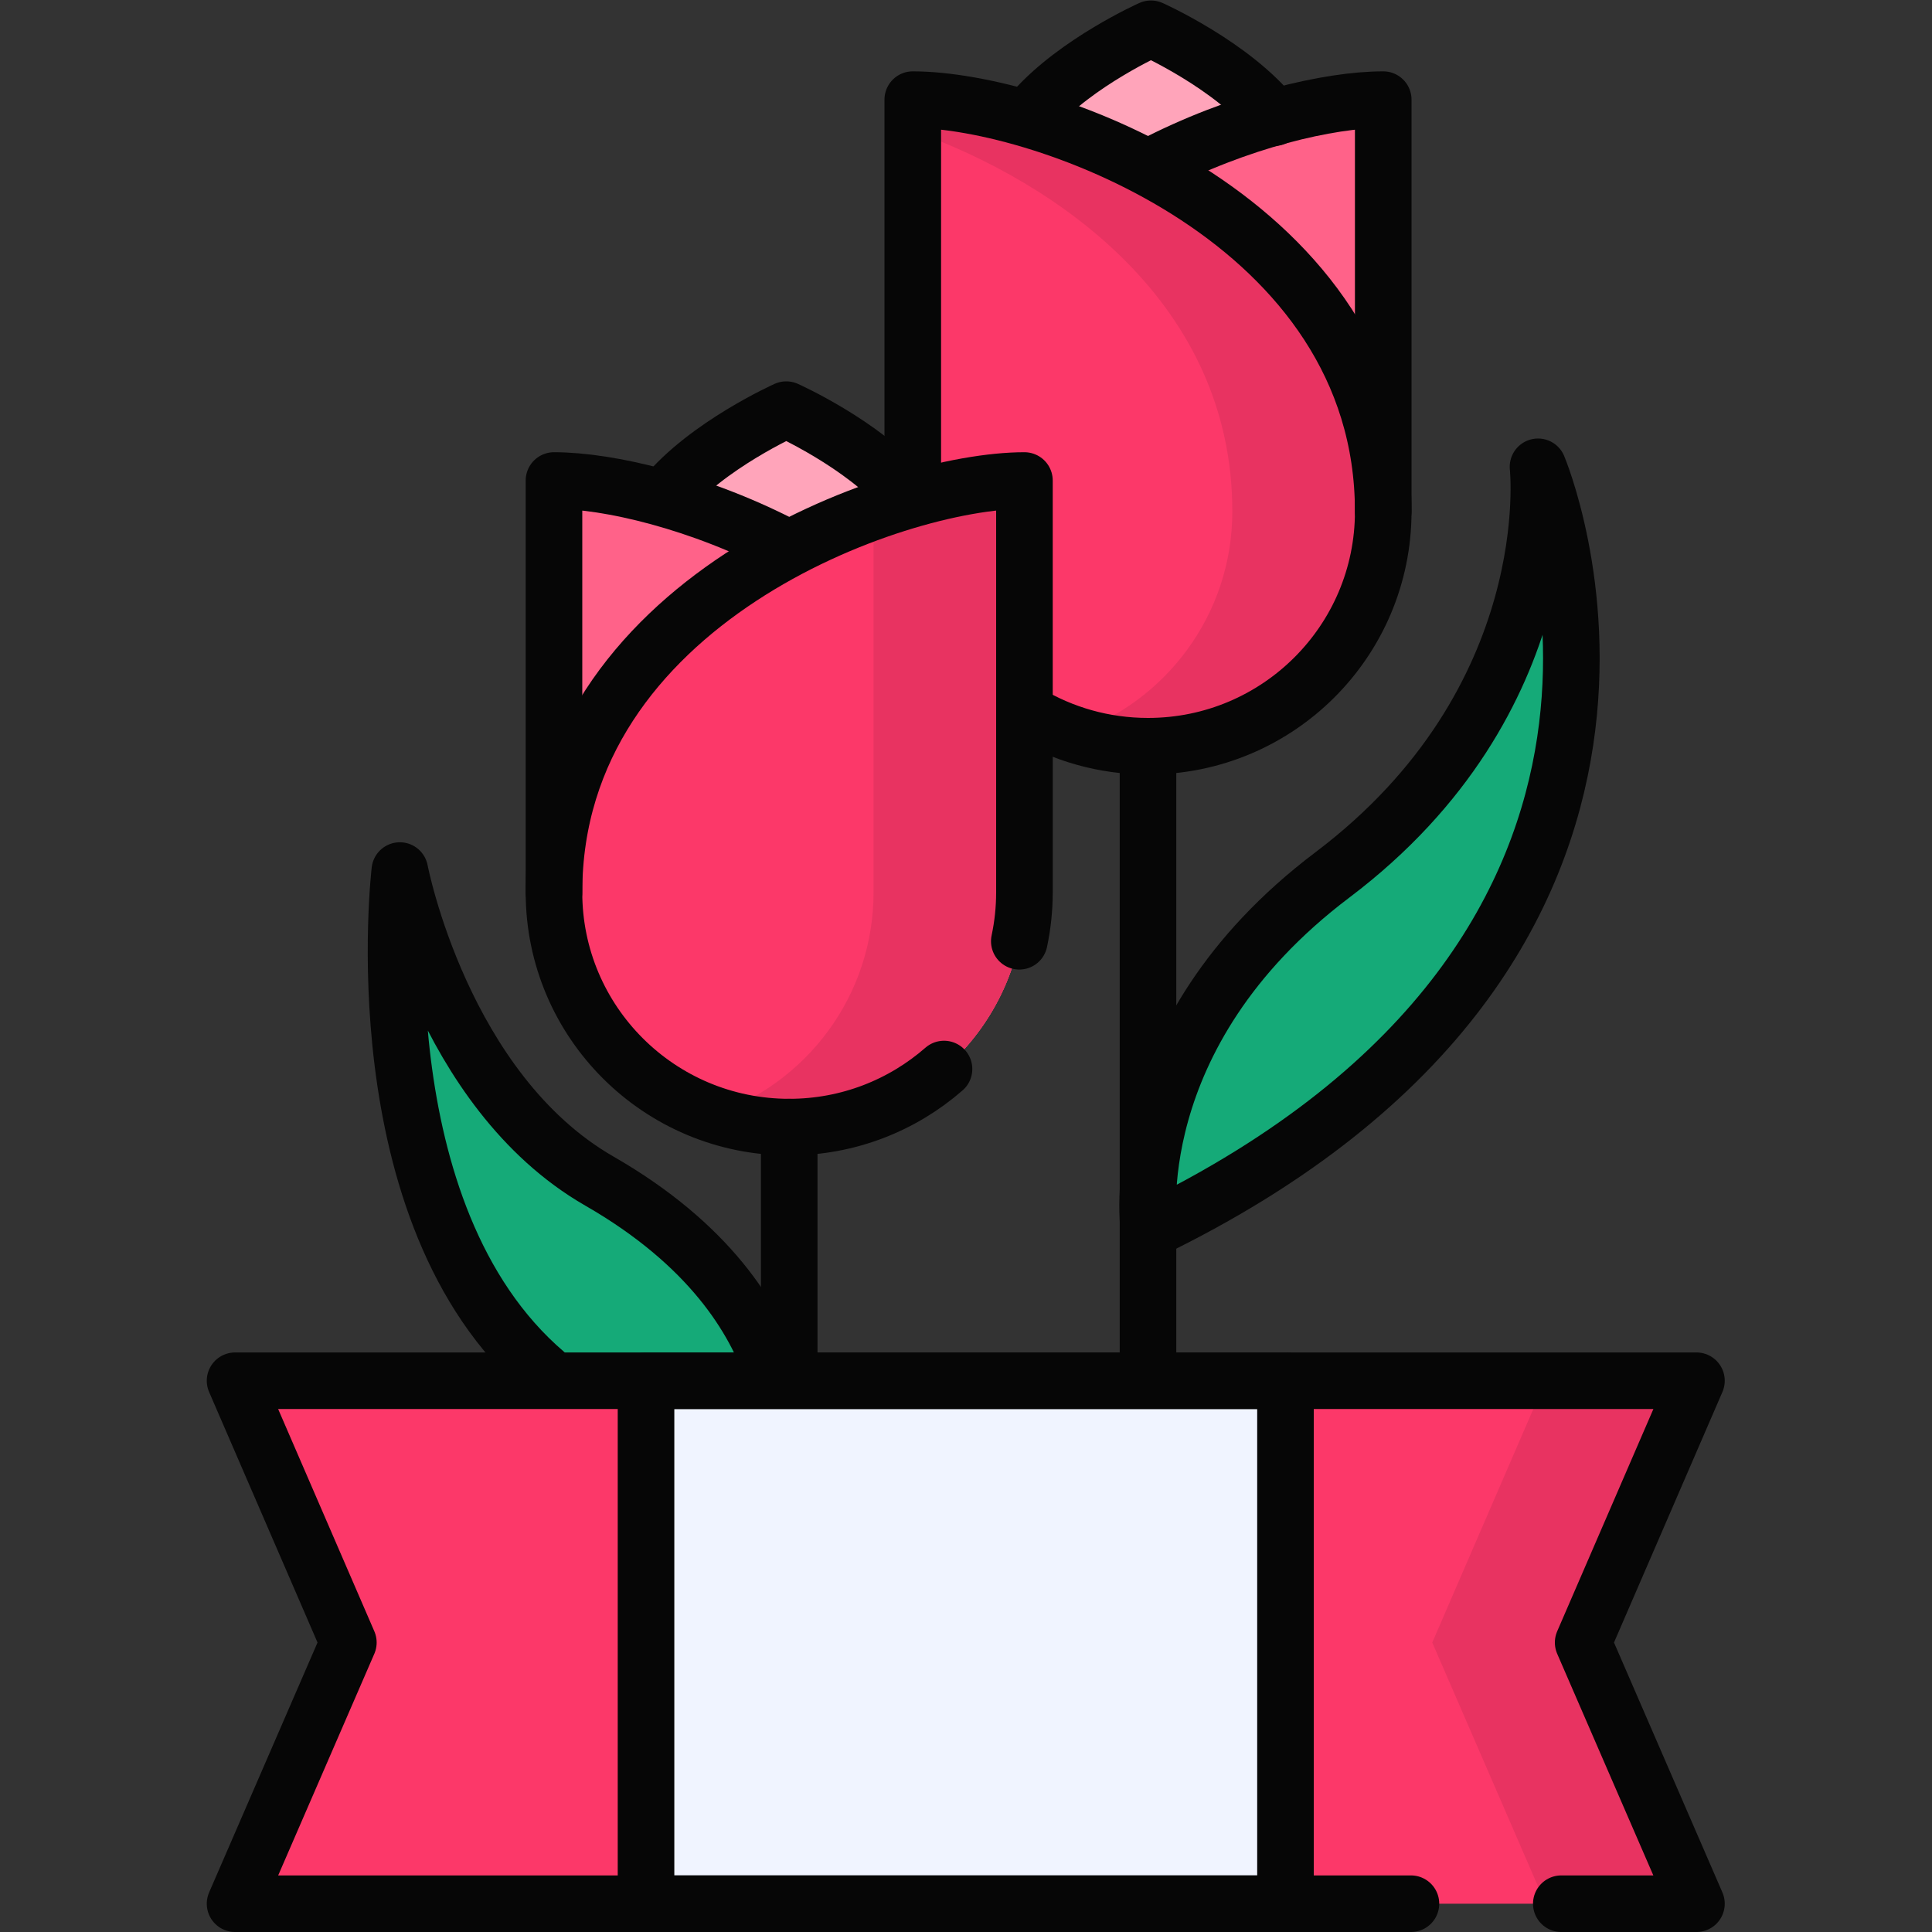
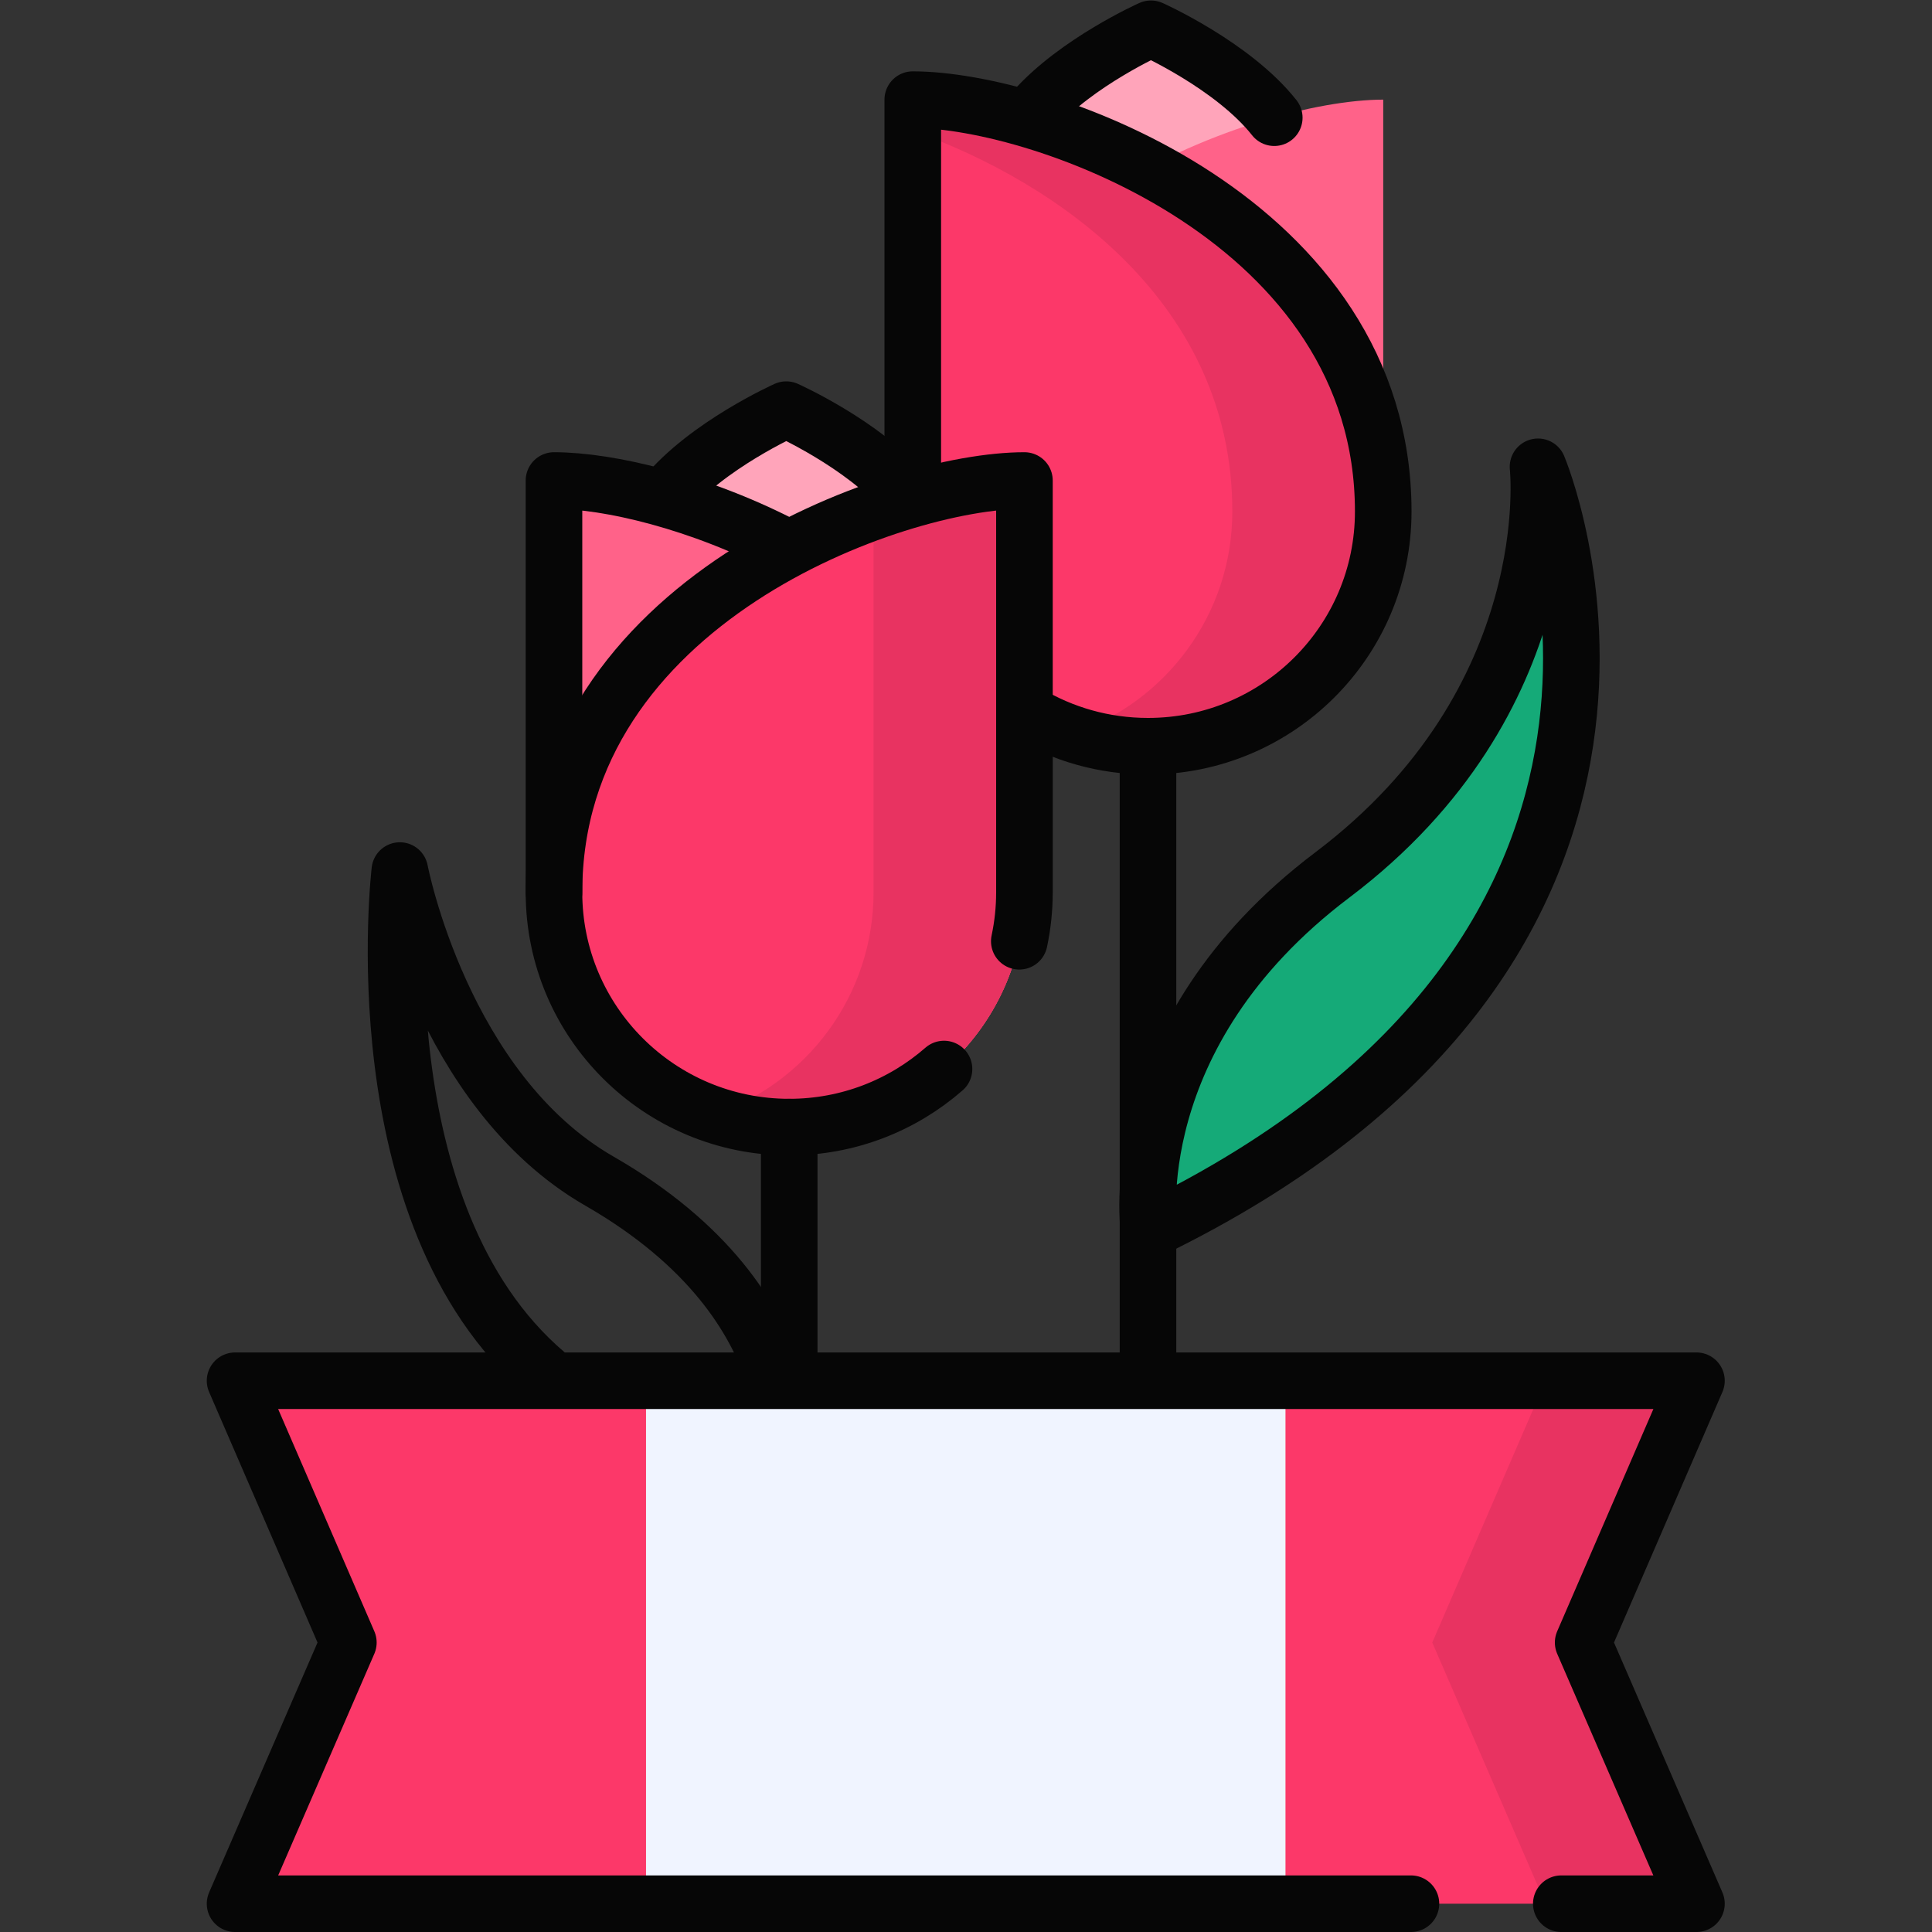
<svg xmlns="http://www.w3.org/2000/svg" version="1.1" id="svg3528" xml:space="preserve" width="682.667" height="682.667" viewBox="0 0 682.667 682.667">
  <rect x="0" y="0" width="682.667" height="682.667" fill="#333333" stroke="none" />
  <defs id="defs3532">
    <clipPath clipPathUnits="userSpaceOnUse" id="clipPath3542">
      <path d="M 0,512 H 512 V 0 H 0 Z" id="path3540" />
    </clipPath>
  </defs>
  <g id="g3534" transform="matrix(1.333,0,0,-1.333,0,682.667)">
    <g id="g3536">
      <g id="g3538" clip-path="url(#clipPath3542)">
        <g id="g3544" transform="translate(304.569,185.932)">
          <path d="m 0,0 c 0,0 -7.716,51.739 48.624,94.281 61.342,46.317 54.501,108.177 54.501,108.177 C 103.125,202.458 156.706,75.884 0,0" style="fill:#15aa78;fill-opacity:1;fill-rule:nonzero;stroke:none" id="path3546" />
        </g>
        <g id="g3548" transform="translate(343.917,465.76)">
          <path d="m 0,0 c 0,-21.396 -17.382,-38.74 -38.824,-38.74 -21.442,0 -38.824,17.344 -38.824,38.74 0,21.396 38.824,38.74 38.824,38.74 C -38.824,38.74 0,21.396 0,0" style="fill:#ffa4ba;fill-opacity:1;fill-rule:nonzero;stroke:none" id="path3550" />
        </g>
        <g id="g3552" transform="translate(366.663,376.54)">
          <path d="m 0,0 c 0,-34.362 -27.917,-62.219 -62.354,-62.219 -34.438,0 -62.354,27.857 -62.354,62.219 0,77.089 90.27,109.177 124.708,109.177 z" style="fill:#ff6289;fill-opacity:1;fill-rule:nonzero;stroke:none" id="path3554" />
        </g>
        <g id="g3556" transform="translate(241.954,376.54)">
          <path d="m 0,0 c 0,-34.362 27.917,-62.219 62.354,-62.219 34.438,0 62.354,27.857 62.354,62.219 0,77.089 -90.27,109.177 -124.708,109.177 z" style="fill:#fc3869;fill-opacity:1;fill-rule:nonzero;stroke:none" id="path3558" />
        </g>
        <g id="g3560" transform="translate(241.954,485.717)">
          <path d="m 0,0 v -8.242 c 38.823,-13.891 84.708,-45.972 84.708,-100.935 0,-27.379 -17.73,-50.611 -42.354,-58.929 6.281,-2.122 13.002,-3.29 20,-3.29 34.438,0 62.354,27.857 62.354,62.219 C 124.708,-32.088 34.438,0 0,0" style="fill:#e83361;fill-opacity:1;fill-rule:nonzero;stroke:none" id="path3562" />
        </g>
        <g id="g3564" transform="translate(169.593,364.798)">
          <path d="m 0,0 c 0,-21.396 17.382,-38.74 38.825,-38.74 21.442,0 38.824,17.344 38.824,38.74 0,21.396 -38.824,38.74 -38.824,38.74 C 38.825,38.74 0,21.396 0,0" style="fill:#ffa4ba;fill-opacity:1;fill-rule:nonzero;stroke:none" id="path3566" />
        </g>
        <g id="g3568" transform="translate(146.848,275.579)">
          <path d="m 0,0 c 0,-34.363 27.917,-62.219 62.354,-62.219 34.437,0 62.354,27.856 62.354,62.219 0,77.089 -90.271,109.177 -124.708,109.177 z" style="fill:#ff6289;fill-opacity:1;fill-rule:nonzero;stroke:none" id="path3570" />
        </g>
        <g id="g3572" transform="translate(271.556,275.579)">
          <path d="m 0,0 c 0,-34.363 -27.917,-62.219 -62.354,-62.219 -34.438,0 -62.354,27.856 -62.354,62.219 0,77.089 90.271,109.177 124.708,109.177 z" style="fill:#fc3869;fill-opacity:1;fill-rule:nonzero;stroke:none" id="path3574" />
        </g>
        <g id="g3576" transform="translate(231.556,376.513)">
-           <path d="m 0,0 v -100.935 c 0,-27.379 -17.731,-50.61 -42.354,-58.929 6.28,-2.122 13.001,-3.29 20,-3.29 34.437,0 62.354,27.857 62.354,62.219 V 8.242 C 30.116,8.242 15.629,5.593 0,0" style="fill:#e83361;fill-opacity:1;fill-rule:nonzero;stroke:none" id="path3578" />
+           <path d="m 0,0 v -100.935 c 0,-27.379 -17.731,-50.61 -42.354,-58.929 6.28,-2.122 13.001,-3.29 20,-3.29 34.437,0 62.354,27.857 62.354,62.219 V 8.242 " style="fill:#e83361;fill-opacity:1;fill-rule:nonzero;stroke:none" id="path3578" />
        </g>
        <g id="g3580" transform="translate(208.04,127.006)">
-           <path d="m 0,0 c 0,0 4.877,41.003 -49.164,72.047 -41.743,23.979 -52.891,82.309 -52.891,82.309 C -102.055,154.356 -120.452,0 0,0" style="fill:#15aa78;fill-opacity:1;fill-rule:nonzero;stroke:none" id="path3582" />
-         </g>
+           </g>
        <g id="g3584" transform="translate(449.689,7.5)">
          <path d="m 0,0 h -108.937 l -84.418,30 -85.086,-30 h -108.937 l 30.03,69.231 -30.03,69.394 h 108.937 l 86.086,-30 83.418,30 H 0 L -30.03,69.231 Z" style="fill:#fc3869;fill-opacity:1;fill-rule:nonzero;stroke:none" id="path3586" />
        </g>
        <g id="g3588" transform="translate(449.69,146.125)">
          <path d="M 0,0 H -40 L -70.031,-69.395 -40,-138.625 H 0 l -30.031,69.23 z" style="fill:#e83361;fill-opacity:1;fill-rule:nonzero;stroke:none" id="path3590" />
        </g>
        <path d="M 340.752,7.5 H 171.247 v 138.625 h 169.505 z" style="fill:#f0f4ff;fill-opacity:1;fill-rule:nonzero;stroke:none" id="path3592" />
        <g id="g3594" transform="translate(274.023,482.863)">
          <path d="m 0,0 c 11.329,12.818 31.069,21.637 31.069,21.637 0,0 21.744,-9.714 32.686,-23.569" style="fill:none;stroke:#060606;stroke-width:15;stroke-linecap:round;stroke-linejoin:round;stroke-miterlimit:10;stroke-dasharray:none;stroke-opacity:1" id="path3596" />
        </g>
        <g id="g3598" transform="translate(305.182,468.111)">
-           <path d="M 0,0 C 23.143,12.048 47.147,17.606 61.48,17.606 V -91.571" style="fill:none;stroke:#060606;stroke-width:15;stroke-linecap:round;stroke-linejoin:round;stroke-miterlimit:10;stroke-dasharray:none;stroke-opacity:1" id="path3600" />
-         </g>
+           </g>
        <g id="g3602" transform="translate(272.286,323.142)">
          <path d="m 0,0 c 9.36,-5.601 20.314,-8.821 32.023,-8.821 34.437,0 62.354,27.857 62.354,62.219 0,77.089 -90.271,109.177 -124.709,109.177 V 57.358" style="fill:none;stroke:#060606;stroke-width:15;stroke-linecap:round;stroke-linejoin:round;stroke-miterlimit:10;stroke-dasharray:none;stroke-opacity:1" id="path3604" />
        </g>
        <g id="g3606" transform="translate(304.309,314.321)">
          <path d="M 0,0 V -167.321" style="fill:none;stroke:#060606;stroke-width:15;stroke-linecap:round;stroke-linejoin:round;stroke-miterlimit:10;stroke-dasharray:none;stroke-opacity:1" id="path3608" />
        </g>
        <g id="g3610" transform="translate(304.569,185.932)">
          <path d="m 0,0 c 0,0 -7.716,51.739 48.624,94.281 61.342,46.317 54.501,108.177 54.501,108.177 C 103.125,202.458 156.706,75.884 0,0 Z" style="fill:none;stroke:#060606;stroke-width:15;stroke-linecap:round;stroke-linejoin:round;stroke-miterlimit:10;stroke-dasharray:none;stroke-opacity:1" id="path3612" />
        </g>
        <g id="g3614" transform="translate(239.816,381.524)">
          <path d="m 0,0 c -11.271,13.022 -31.399,22.015 -31.399,22.015 0,0 -21.014,-9.389 -32.122,-22.87" style="fill:none;stroke:#060606;stroke-width:15;stroke-linecap:round;stroke-linejoin:round;stroke-miterlimit:10;stroke-dasharray:none;stroke-opacity:1" id="path3616" />
        </g>
        <g id="g3618" transform="translate(208.927,366.836)">
          <path d="M 0,0 C -23.327,12.265 -47.623,17.919 -62.079,17.919 V -91.257" style="fill:none;stroke:#060606;stroke-width:15;stroke-linecap:round;stroke-linejoin:round;stroke-miterlimit:10;stroke-dasharray:none;stroke-opacity:1" id="path3620" />
        </g>
        <g id="g3622" transform="translate(270.192,262.622)">
          <path d="m 0,0 c 0.888,4.181 1.363,8.513 1.363,12.957 v 109.176 c -34.437,0 -124.708,-32.088 -124.708,-109.176 0,-34.363 27.917,-62.22 62.354,-62.22 15.72,0 30.069,5.818 41.037,15.395" style="fill:none;stroke:#060606;stroke-width:15;stroke-linecap:round;stroke-linejoin:round;stroke-miterlimit:10;stroke-dasharray:none;stroke-opacity:1" id="path3624" />
        </g>
        <g id="g3626" transform="translate(209.202,213.36)">
          <path d="M 0,0 V -66.36" style="fill:none;stroke:#060606;stroke-width:15;stroke-linecap:round;stroke-linejoin:round;stroke-miterlimit:10;stroke-dasharray:none;stroke-opacity:1" id="path3628" />
        </g>
        <g id="g3630" transform="translate(204.923,148.084)">
          <path d="m 0,0 c -4.869,14.546 -16.872,34.208 -46.047,50.968 -41.743,23.98 -52.891,82.309 -52.891,82.309 0,0 -10.853,-91.056 38.688,-133.296" style="fill:none;stroke:#060606;stroke-width:15;stroke-linecap:round;stroke-linejoin:round;stroke-miterlimit:10;stroke-dasharray:none;stroke-opacity:1" id="path3632" />
        </g>
        <g id="g3634" transform="translate(413.865,7.5)">
          <path d="M 0,0 H 35.825 L 5.794,69.231 35.825,138.625 H -351.554 L -321.523,69.231 -351.554,0 h 311.697" style="fill:none;stroke:#060606;stroke-width:15;stroke-linecap:round;stroke-linejoin:round;stroke-miterlimit:10;stroke-dasharray:none;stroke-opacity:1" id="path3636" />
        </g>
-         <path d="M 340.752,7.5 H 171.247 v 138.625 h 169.505 z" style="fill:none;stroke:#060606;stroke-width:15;stroke-linecap:round;stroke-linejoin:round;stroke-miterlimit:10;stroke-dasharray:none;stroke-opacity:1" id="path3638" />
      </g>
    </g>
  </g>
</svg>